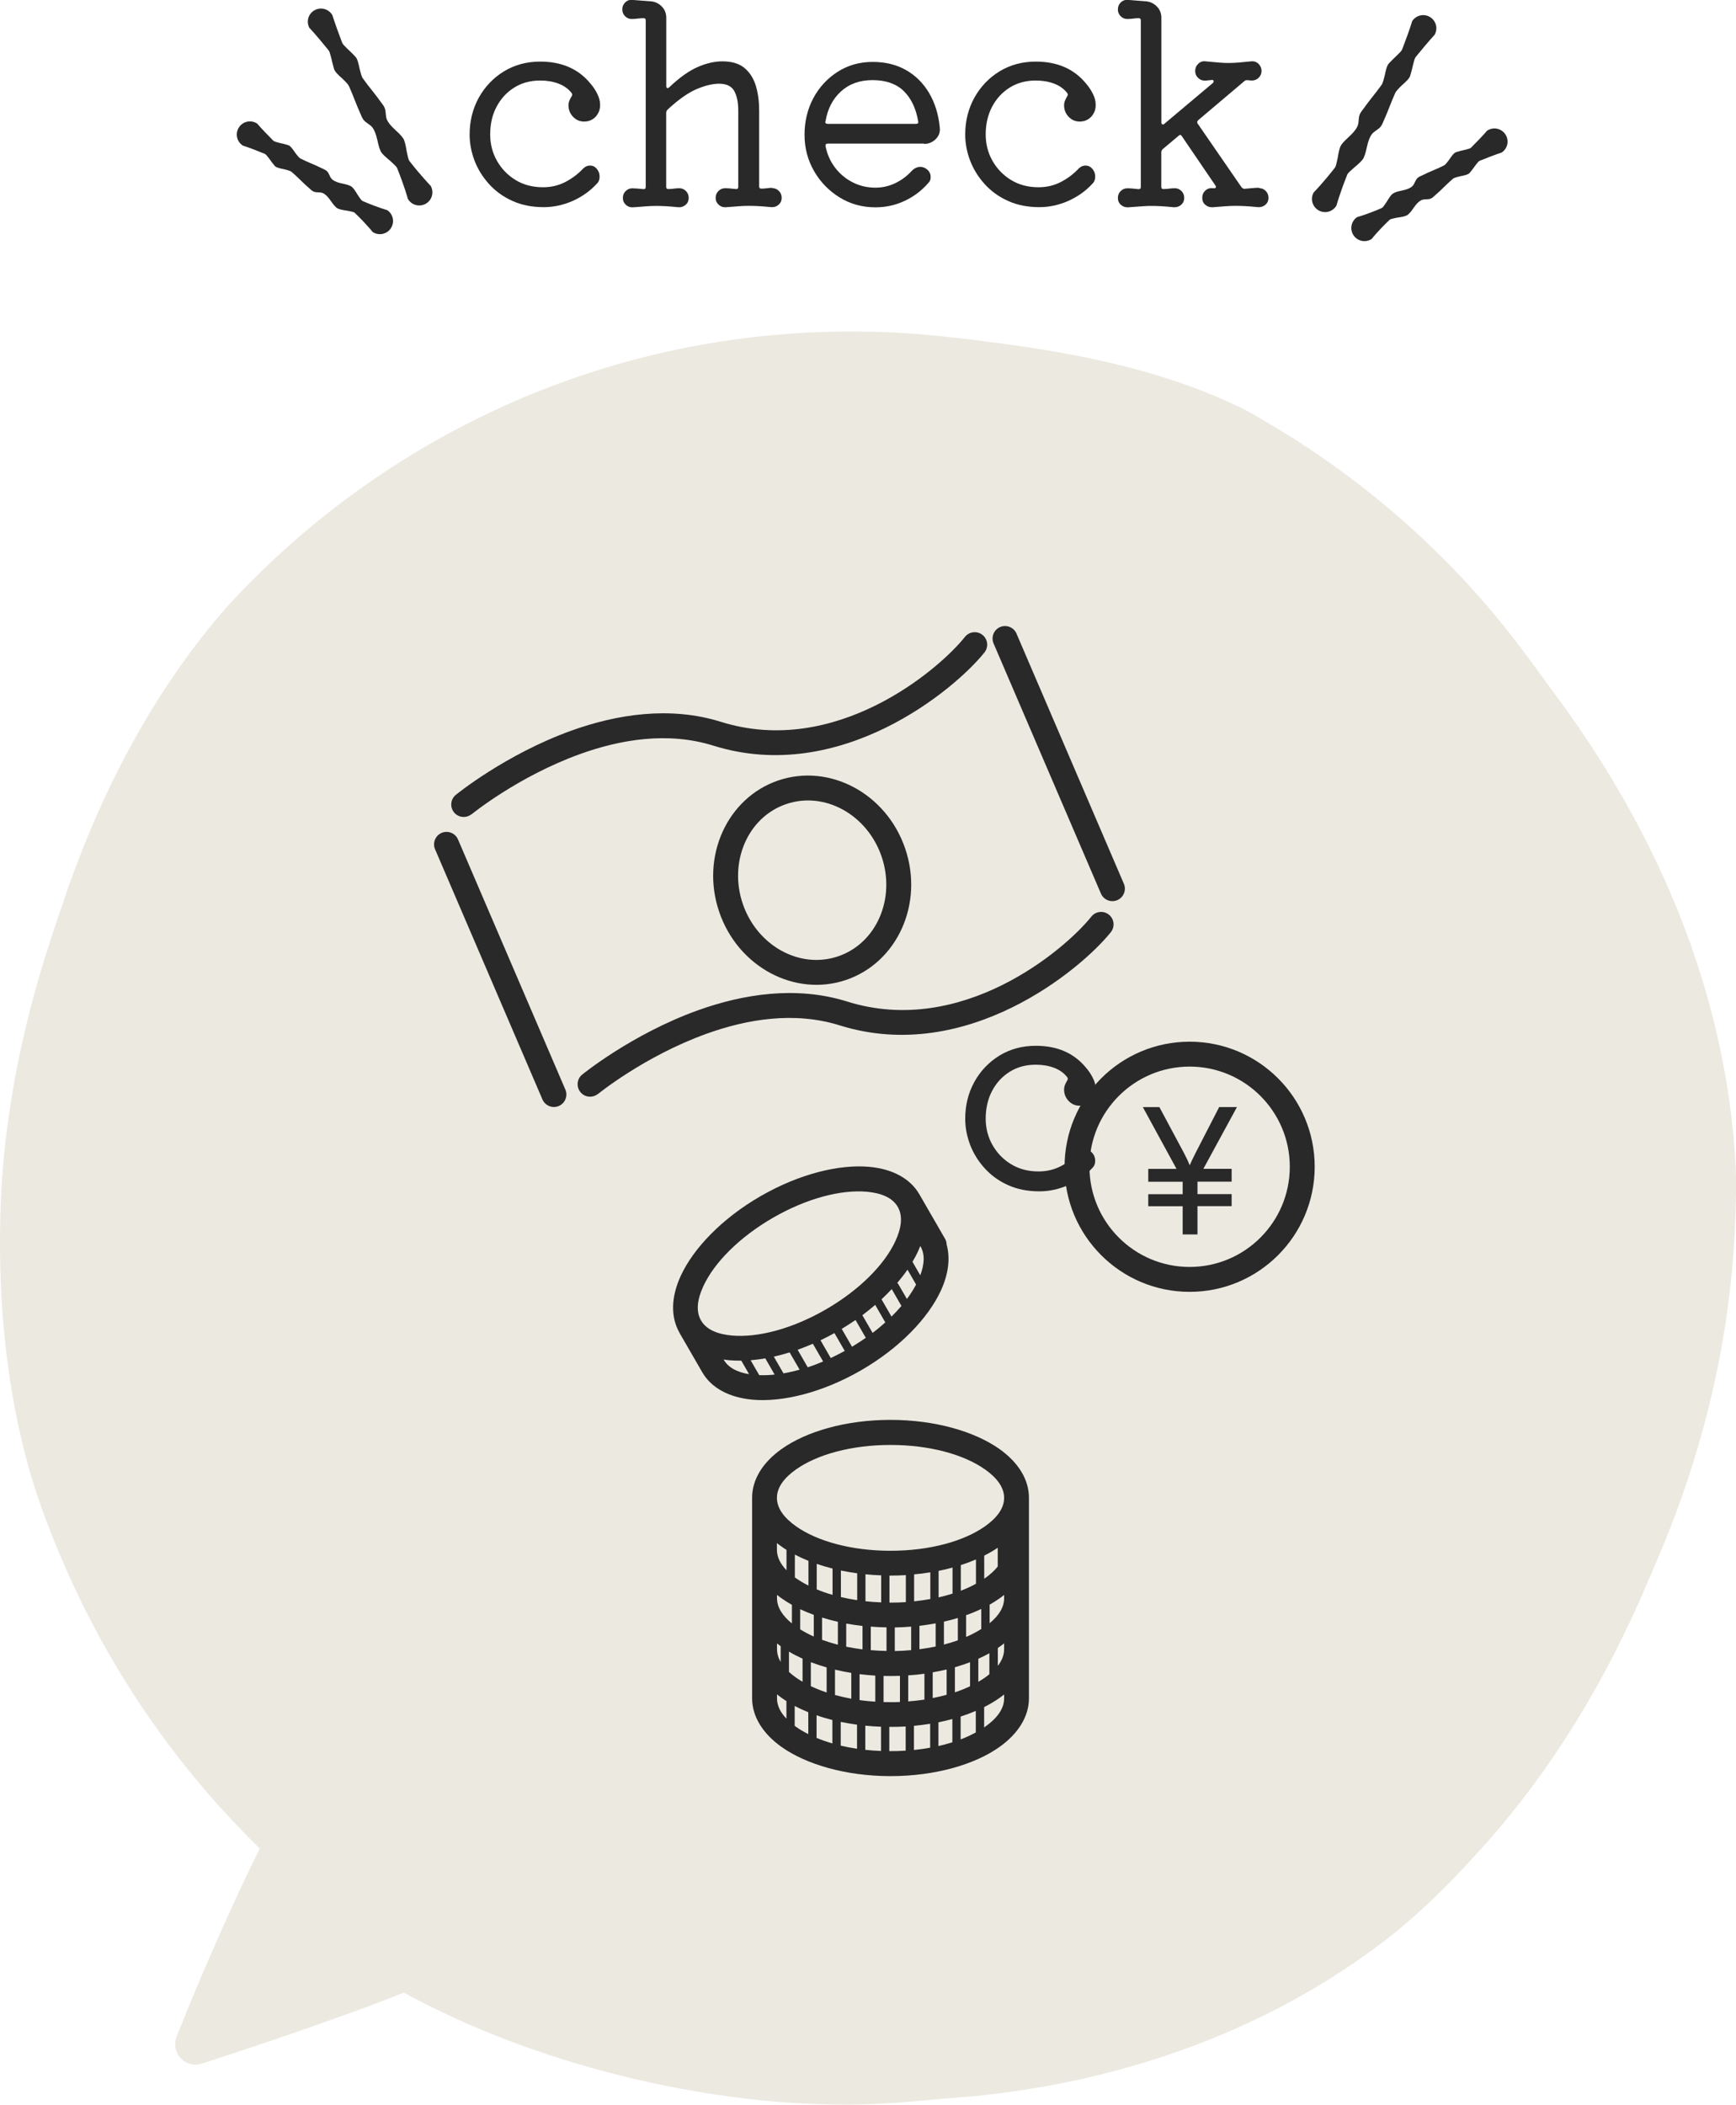
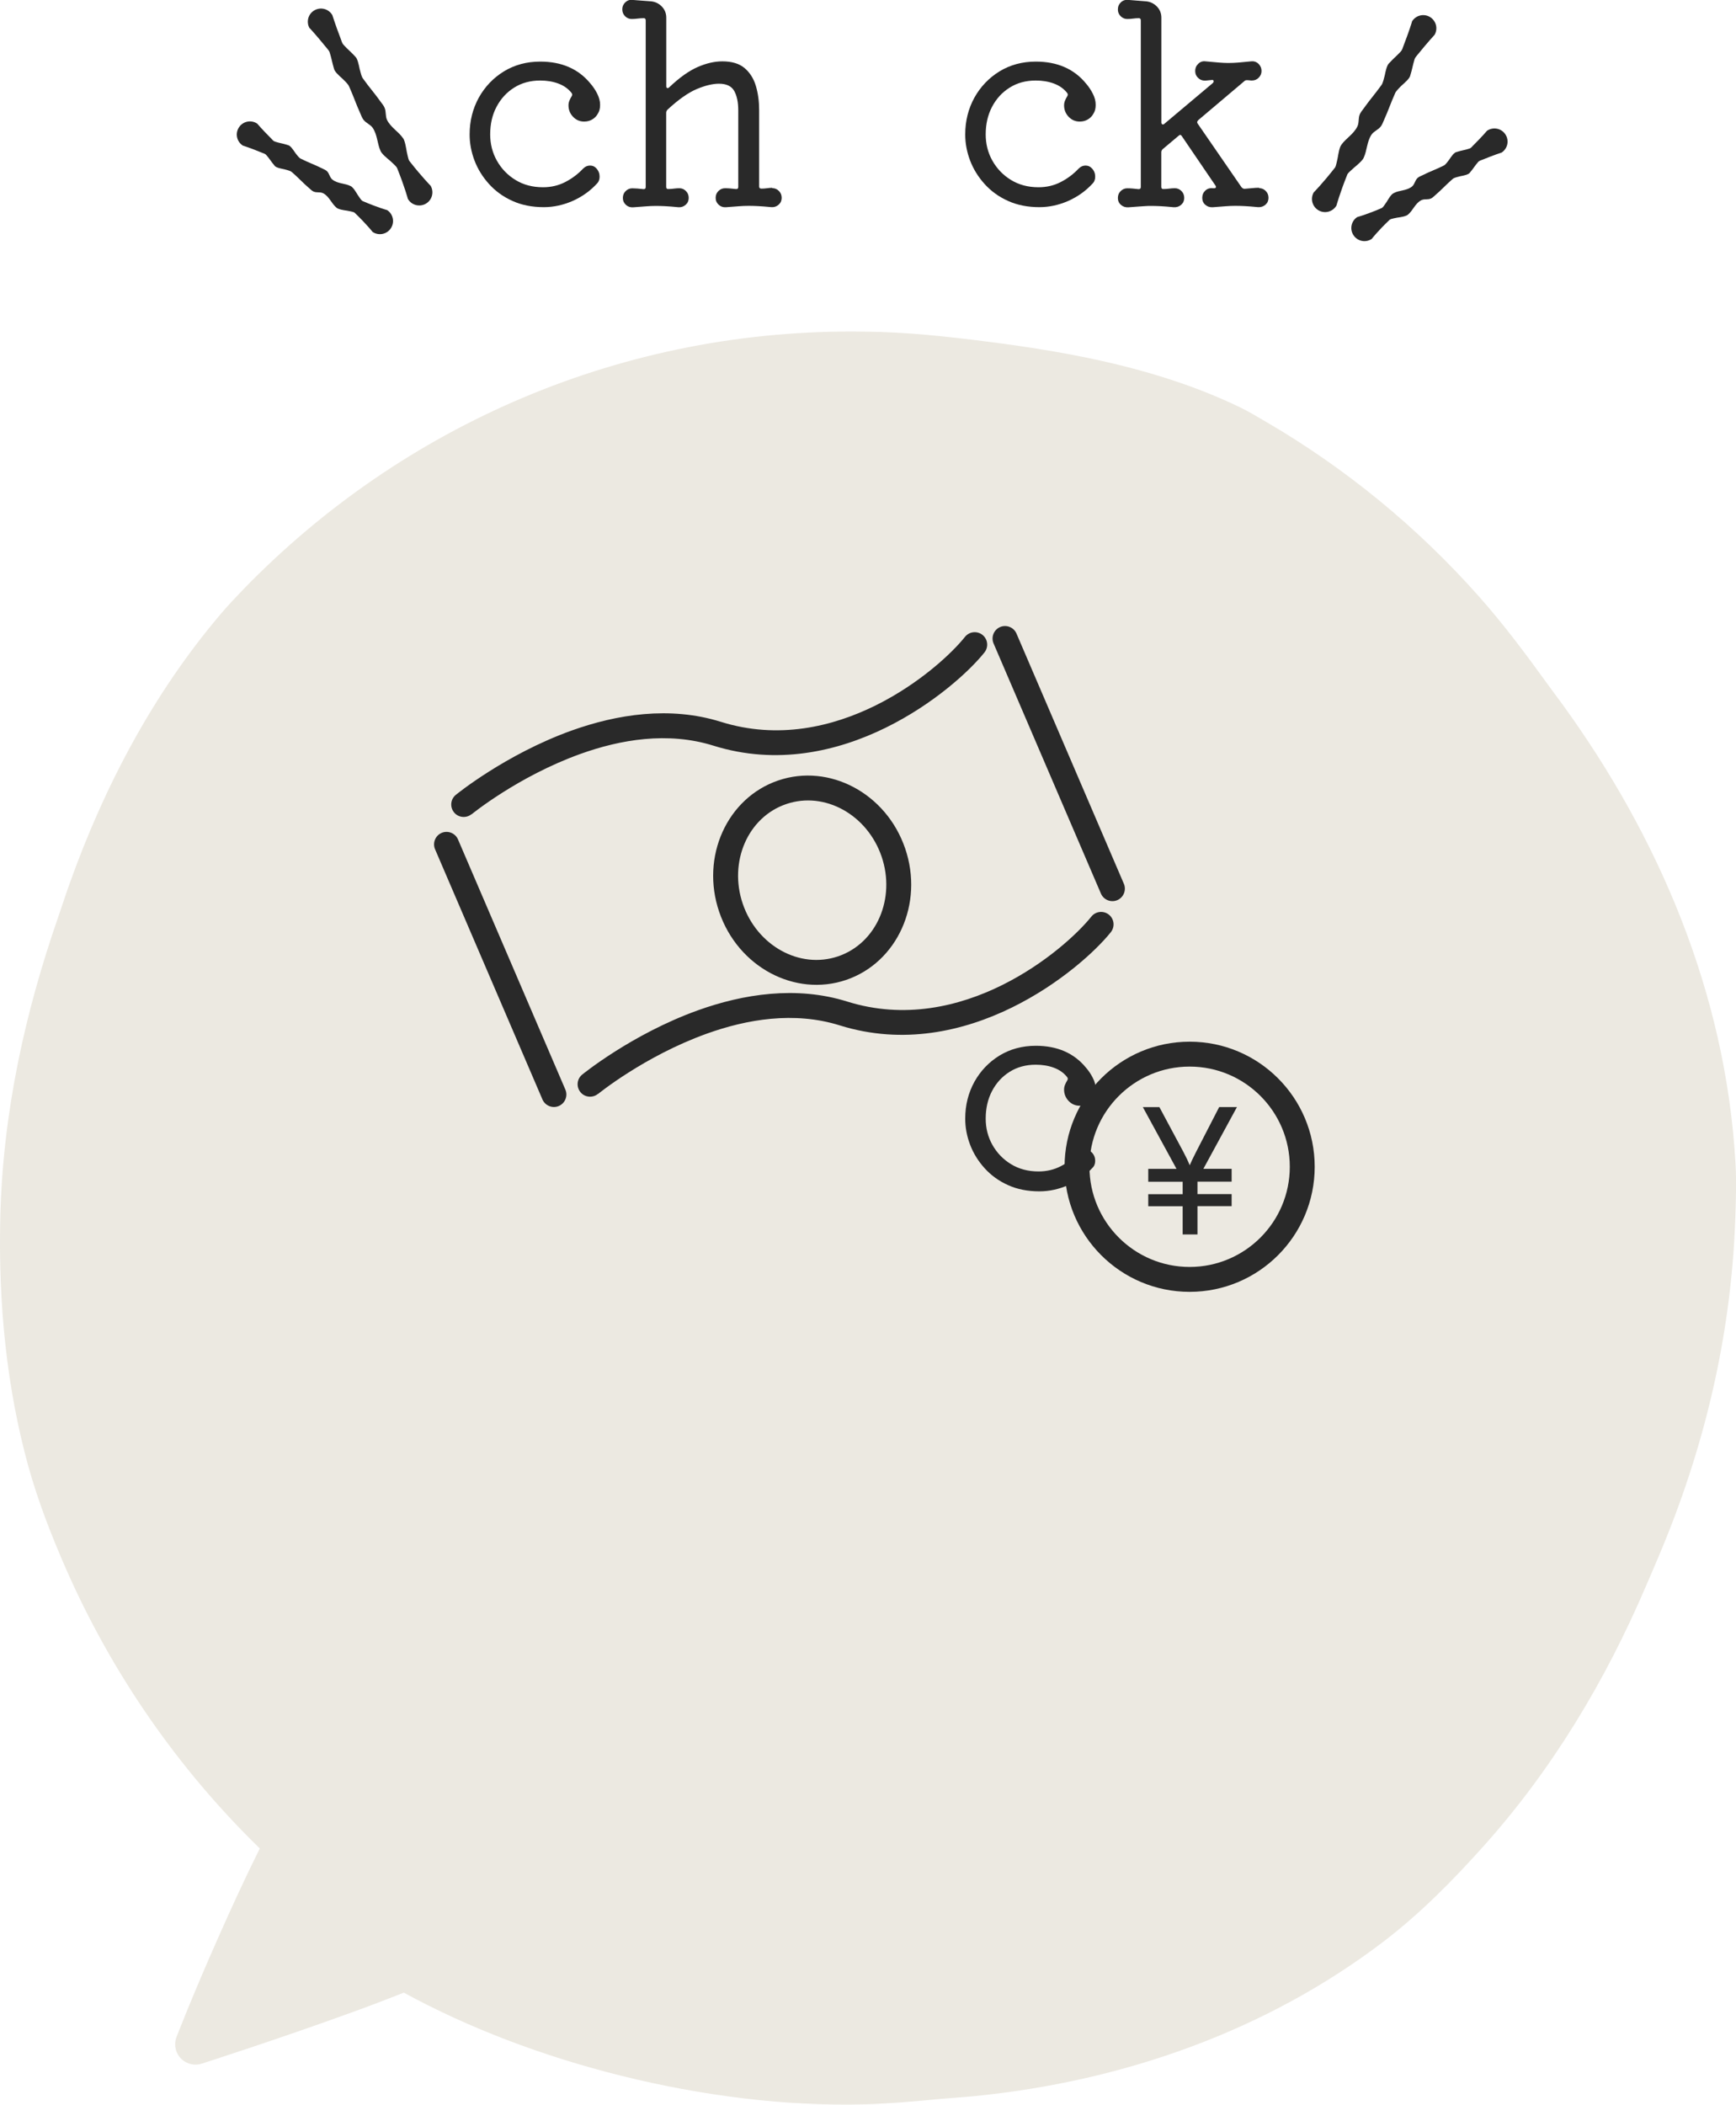
<svg xmlns="http://www.w3.org/2000/svg" id="_レイヤー_2" viewBox="0 0 211.96 256.96">
  <defs>
    <style>.cls-1,.cls-2{fill:#292929;}.cls-1,.cls-2,.cls-3{stroke-width:0px;}.cls-1,.cls-3{fill-rule:evenodd;}.cls-3{fill:#a3916c;opacity:.2;}</style>
  </defs>
  <g id="_レイヤー_1-2">
    <path class="cls-2" d="m72.81,20.55c.27.29.4.63.4,1.01,0,.36-.11.65-.34.87-.83.9-1.81,1.59-2.95,2.1-1.14.5-2.32.76-3.52.76-1.43,0-2.71-.25-3.83-.76-1.12-.5-2.07-1.19-2.85-2.05-.78-.86-1.38-1.82-1.78-2.87-.4-1.05-.6-2.11-.6-3.19,0-1.66.38-3.15,1.12-4.5.75-1.34,1.77-2.41,3.07-3.21,1.3-.79,2.77-1.19,4.43-1.19,2.62,0,4.67.89,6.14,2.69.31.36.59.77.82,1.23.23.46.35.91.35,1.36s-.09.78-.27,1.07c-.16.29-.38.53-.67.7-.29.18-.63.27-1.01.27-.54,0-.99-.2-1.36-.59-.37-.39-.55-.86-.55-1.39,0-.2.04-.4.12-.59.08-.19.16-.35.25-.49.11-.16.11-.3,0-.44-.4-.51-.94-.89-1.61-1.14-.67-.25-1.41-.37-2.21-.37-1.21,0-2.27.29-3.19.87-.92.58-1.63,1.36-2.15,2.35-.52.98-.77,2.1-.77,3.36,0,1.16.27,2.23.82,3.21.55.97,1.3,1.76,2.27,2.35.96.59,2.08.89,3.36.89.98,0,1.89-.21,2.72-.64.83-.43,1.55-.97,2.18-1.64.25-.25.53-.37.84-.37s.57.11.77.34h0Z" />
    <path class="cls-2" d="m94.29,22.97c.31,0,.58.11.81.34.22.22.34.5.34.84s-.12.62-.37.84c-.25.22-.54.32-.87.3-.72-.07-1.28-.11-1.68-.13-.4-.02-.77-.03-1.11-.03-.43,0-.83.02-1.21.05s-.91.07-1.58.12c-.34.02-.63-.08-.87-.3s-.37-.5-.37-.84.11-.62.34-.84c.22-.22.49-.34.81-.34.2,0,.41.01.64.03.22.02.45.04.67.07h.07c.16,0,.23-.09.23-.27v-9.33c0-.98-.16-1.77-.49-2.37-.33-.59-.95-.89-1.86-.89-.76,0-1.66.21-2.69.64-1.03.43-2.23,1.26-3.59,2.52-.11.11-.17.25-.17.4v9.03c0,.18.08.27.23.27.25,0,.48-.02.7-.05s.45-.05.67-.05c.31,0,.58.11.81.34.22.22.34.5.34.84s-.12.62-.37.84c-.25.22-.54.32-.87.3-.69-.07-1.24-.11-1.64-.13-.4-.02-.78-.03-1.14-.03-.4,0-.8.02-1.19.05s-.92.07-1.59.12c-.34.02-.63-.08-.87-.3s-.37-.5-.37-.84.11-.62.34-.84c.22-.22.49-.34.81-.34.18,0,.39.01.64.03.25.02.48.04.7.07h.07c.16,0,.23-.09.23-.27V2.49c0-.18-.08-.27-.23-.27-.27,0-.52.02-.76.05-.23.03-.48.05-.72.05-.31,0-.58-.11-.81-.34-.22-.22-.34-.5-.34-.84s.12-.62.37-.86c.25-.23.54-.33.87-.29.31.02.65.05,1.02.08.37.03.73.06,1.09.08.56.02,1.04.22,1.43.6.39.38.59.85.59,1.41v8.36c0,.13.04.21.12.23.08.02.16-.01.25-.1,1.25-1.19,2.41-2.01,3.47-2.47,1.06-.46,2.06-.69,3-.69,1.16,0,2.07.27,2.72.82.65.55,1.11,1.28,1.38,2.18.27.91.4,1.9.4,2.97v9.3c0,.18.09.27.27.27.25,0,.48-.02.69-.05.21-.03.43-.05.65-.05h0Z" />
-     <path class="cls-2" d="m112.82,17.53h-11.75c-.22,0-.31.11-.27.34.2.98.59,1.86,1.18,2.62.58.76,1.3,1.35,2.15,1.78.85.43,1.77.64,2.75.64.85,0,1.66-.18,2.43-.55.77-.37,1.44-.87,2-1.49.34-.34.69-.5,1.07-.5.25,0,.48.08.71.24.36.25.54.58.54,1.01,0,.29-.09.53-.27.7-.81.94-1.77,1.67-2.9,2.2-1.13.53-2.32.79-3.57.79-1.61,0-3.07-.4-4.38-1.21-1.31-.81-2.35-1.88-3.12-3.22-.77-1.34-1.16-2.82-1.16-4.43s.36-3.12,1.07-4.46c.72-1.34,1.71-2.42,2.97-3.22,1.26-.81,2.69-1.21,4.28-1.21s2.93.34,4.1,1.01c1.16.67,2.1,1.61,2.8,2.8.7,1.2,1.14,2.59,1.29,4.18.07.56-.09,1.04-.49,1.43-.39.39-.87.59-1.43.59h0Zm-6.28-7.75c-1.57,0-2.85.46-3.86,1.38-1.01.92-1.63,2.13-1.88,3.62,0,.02,0,.04-.02.05-.01.01-.02.03-.02.05,0,.16.1.24.3.24h10.77c.25,0,.34-.11.27-.34-.27-1.57-.86-2.79-1.76-3.67-.91-.88-2.18-1.33-3.81-1.33h0Z" />
    <path class="cls-2" d="m133.32,20.55c.27.29.4.63.4,1.01,0,.36-.11.65-.34.87-.83.9-1.81,1.59-2.95,2.1-1.14.5-2.32.76-3.52.76-1.43,0-2.71-.25-3.83-.76-1.12-.5-2.07-1.19-2.85-2.05-.78-.86-1.38-1.82-1.78-2.87-.4-1.05-.6-2.11-.6-3.19,0-1.66.38-3.15,1.12-4.5.75-1.34,1.77-2.41,3.07-3.21,1.3-.79,2.77-1.19,4.43-1.19,2.62,0,4.67.89,6.14,2.69.31.36.59.77.82,1.23.24.46.35.91.35,1.36s-.09.78-.27,1.07c-.16.29-.38.53-.67.7-.29.18-.63.27-1.01.27-.54,0-.99-.2-1.36-.59-.37-.39-.55-.86-.55-1.39,0-.2.04-.4.12-.59.08-.19.16-.35.25-.49.11-.16.11-.3,0-.44-.4-.51-.94-.89-1.61-1.14-.67-.25-1.41-.37-2.22-.37-1.21,0-2.27.29-3.19.87-.92.58-1.63,1.36-2.15,2.35-.51.98-.77,2.1-.77,3.36,0,1.16.27,2.23.82,3.21.55.97,1.3,1.76,2.27,2.35.96.59,2.08.89,3.36.89.98,0,1.89-.21,2.72-.64.83-.43,1.55-.97,2.18-1.64.25-.25.53-.37.84-.37s.57.11.77.34h0Z" />
    <path class="cls-2" d="m153.73,22.97c.31,0,.58.11.81.34.22.22.34.5.34.84s-.12.62-.37.84c-.25.22-.55.32-.91.3-.69-.07-1.24-.11-1.64-.13-.4-.02-.78-.03-1.14-.03-.4,0-.8.02-1.19.05s-.91.07-1.56.12c-.36.02-.66-.08-.91-.3s-.37-.5-.37-.84c0-.36.12-.65.37-.89.25-.23.55-.33.91-.29h.2c.09,0,.15-.03.18-.1.03-.07.02-.15-.05-.23l-4.09-6.01c-.11-.2-.25-.22-.4-.07l-1.95,1.64c-.11.11-.17.24-.17.37v4.23c0,.18.08.27.24.27.25,0,.49-.02.72-.05.24-.03.46-.05.69-.05.31,0,.58.11.81.34.22.22.34.5.34.84s-.12.62-.37.84-.55.32-.91.3c-.69-.07-1.24-.11-1.64-.13-.4-.02-.77-.03-1.11-.03-.25,0-.48,0-.69.02s-.47.03-.77.05c-.3.02-.74.06-1.33.1-.36.02-.66-.08-.91-.3-.25-.22-.37-.5-.37-.84s.11-.62.34-.84c.22-.22.49-.34.81-.34.2,0,.42.01.65.03.23.02.46.04.69.07h.07c.16,0,.24-.09.24-.27V2.49c0-.18-.08-.27-.24-.27-.25,0-.48.02-.7.05-.22.03-.46.05-.71.05-.31,0-.58-.11-.81-.34-.22-.22-.34-.49-.34-.81,0-.36.12-.65.37-.89.25-.23.55-.33.91-.29.31.02.64.05.99.08.35.03.69.06,1.02.08.56.02,1.03.22,1.43.6.39.38.59.85.59,1.41v12.79c0,.11.04.19.12.23.08.04.16.02.25-.07l5.91-4.97c.07-.07.1-.13.1-.2,0-.16-.09-.21-.27-.17l-.7.07c-.36.02-.66-.08-.91-.32-.25-.23-.37-.52-.37-.86s.12-.63.37-.87c.25-.25.55-.35.91-.3.72.07,1.27.12,1.66.15.39.03.76.05,1.09.05.42,0,.83-.02,1.21-.05.38-.03.91-.08,1.58-.15.36-.04.66.06.91.3.25.25.37.54.37.87,0,.31-.11.59-.34.82-.22.23-.5.35-.84.35-.09,0-.17,0-.25-.02-.08-.01-.16-.02-.25-.02h-.13c-.11,0-.2.03-.27.1l-5.64,4.77c-.16.16-.18.3-.07.44l5.34,7.75c.11.13.24.2.37.2.31-.02.62-.05.92-.08.3-.03.6-.05.89-.05h0Z" />
    <path class="cls-1" d="m37.81,3.43s.83.89,2.06,2.41c.11.14.24.27.33.44.04.07.06.14.08.22.19.58.28,1.16.48,1.82.03.09.05.19.1.28.33.53.86.87,1.31,1.36.13.14.26.27.36.42.04.07.07.14.11.21.48,1.05.85,2.16,1.35,3.25.12.27.21.55.39.78.33.43.85.57,1.14,1.01.57.86.54,1.92.94,2.79.04.09.09.17.15.25.44.54.95.85,1.39,1.3.16.16.32.29.44.47.03.04.05.09.07.14.89,2.21,1.29,3.7,1.29,3.7.44.77,1.42,1.03,2.19.59.77-.44,1.03-1.42.59-2.19,0,0-1.08-1.09-2.55-2.97-.03-.04-.07-.08-.09-.13-.09-.19-.12-.4-.18-.62-.16-.61-.18-1.2-.42-1.85-.03-.09-.08-.18-.14-.25-.54-.79-1.48-1.29-1.94-2.21-.23-.48-.09-.99-.3-1.49-.11-.27-.31-.49-.48-.73-.69-.98-1.47-1.86-2.13-2.8-.05-.06-.09-.13-.13-.2-.08-.17-.13-.35-.18-.53-.2-.64-.23-1.26-.52-1.81-.05-.09-.12-.15-.19-.23-.46-.51-.93-.88-1.33-1.33-.05-.06-.11-.12-.15-.18-.1-.16-.15-.34-.21-.51-.7-1.83-1.06-2.99-1.06-2.99-.44-.77-1.42-1.03-2.19-.59-.77.44-1.03,1.42-.59,2.19h0Z" />
    <path class="cls-1" d="m172.4,2.66s-.35,1.16-1.06,2.99c-.06.17-.11.34-.21.51-.04.07-.1.12-.15.18-.41.45-.87.82-1.33,1.33-.07.07-.14.14-.19.23-.29.55-.32,1.18-.52,1.81-.06.18-.1.36-.18.53-.03.07-.08.13-.13.2-.67.94-1.44,1.82-2.13,2.8-.17.24-.37.46-.48.73-.2.5-.06,1.02-.3,1.49-.46.93-1.39,1.43-1.94,2.21-.05.08-.1.17-.14.25-.24.65-.26,1.25-.42,1.85-.06.22-.09.42-.18.62-.02.05-.06.09-.09.13-1.47,1.88-2.55,2.97-2.55,2.97-.44.77-.18,1.74.59,2.19.77.44,1.74.18,2.19-.59,0,0,.4-1.48,1.29-3.7.02-.05.03-.1.06-.14.12-.18.28-.31.44-.46.45-.44.95-.76,1.39-1.3.06-.07.11-.16.15-.25.41-.87.37-1.93.94-2.79.29-.44.81-.58,1.14-1.01.18-.23.27-.52.39-.78.5-1.09.87-2.2,1.35-3.25.03-.07.06-.15.11-.21.11-.16.24-.28.36-.42.45-.5.98-.83,1.31-1.36.05-.08.07-.18.1-.28.21-.66.3-1.24.48-1.82.02-.08.05-.15.08-.22.09-.17.22-.3.33-.44,1.23-1.52,2.06-2.41,2.06-2.41.44-.77.18-1.74-.59-2.19-.77-.44-1.74-.18-2.19.59h0Z" />
    <path class="cls-1" d="m29.64,17.77s.91.28,2.38.89c.13.05.27.09.4.18.05.04.09.08.13.13.33.37.56.77.93,1.2.05.06.09.13.16.17.44.26.94.26,1.46.43.14.05.28.08.42.16.05.03.1.07.15.11.7.6,1.32,1.29,2.05,1.91.18.15.34.33.55.43.41.19.83.01,1.22.23.73.41.99,1.25,1.59,1.74.06.05.12.09.19.12.54.22,1,.2,1.51.33.18.05.34.06.49.15.04.02.06.05.09.08,1.39,1.34,2.14,2.29,2.14,2.29.74.49,1.73.29,2.22-.45s.29-1.73-.45-2.22c0,0-1.17-.32-2.94-1.08-.04-.02-.08-.03-.11-.06-.14-.11-.22-.25-.33-.4-.32-.42-.48-.85-.89-1.26-.05-.05-.12-.1-.19-.13-.69-.36-1.56-.27-2.22-.79-.35-.27-.35-.73-.68-1.04-.17-.16-.4-.23-.6-.34-.85-.43-1.73-.74-2.55-1.16-.06-.03-.11-.05-.16-.09-.12-.1-.21-.21-.31-.33-.36-.41-.55-.88-.96-1.18-.07-.05-.14-.06-.22-.09-.54-.18-1-.23-1.47-.39-.06-.02-.12-.04-.18-.07-.13-.08-.22-.2-.32-.3-1.12-1.12-1.74-1.85-1.74-1.85-.74-.49-1.73-.29-2.22.45s-.29,1.73.45,2.22h0Z" />
    <path class="cls-3" d="m49.27,243.28c-1.98.78-4.09,1.59-6.22,2.36-9.07,3.3-18.32,6.26-18.32,6.26-.9.33-1.91.12-2.6-.56-.69-.67-.92-1.68-.61-2.58,0,0,1.98-5.14,5.14-12.25,1.46-3.3,3.16-7.03,5.06-10.85-9.94-9.68-18.07-21.33-23.77-34.38-1.73-3.97-3.31-8.04-4.49-12.27C.82,169.45-.2,159.29.03,148.85c.28-13,3.05-25.3,7.07-36.88.46-1.32.88-2.65,1.35-3.96,4.3-12.1,10.32-23.4,18.42-32.96.91-1.08,1.89-2.11,2.87-3.13,19.37-19.95,46.38-31.92,75.87-31.43,5.1.04,10.1.6,15.03,1.23,10.77,1.37,21.31,3.44,30.79,8.02,1.07.52,2.09,1.14,3.12,1.74,9.75,5.68,18.52,12.88,26.01,21.32,2.96,3.33,5.63,6.9,8.26,10.54.65.9,1.32,1.79,1.98,2.69,11.54,15.92,19.91,34.98,21.1,56.02.13,2.24.05,4.5-.03,6.78-.51,14.53-3.9,28.21-9.19,40.79-.54,1.29-1.09,2.57-1.64,3.84-5.01,11.76-11.57,22.63-19.91,31.93-3.78,4.22-7.77,8.26-12.26,11.68-14.17,10.78-31.55,17.01-49.92,18.83-1.33.13-2.66.21-4,.33-3.08.28-6.18.58-9.33.67-9.67.26-19.91-1.04-29.74-3.48-9.58-2.38-18.74-5.87-26.6-10.17h0Z" />
    <path class="cls-1" d="m181.58,15.94s-.61.73-1.74,1.85c-.1.1-.19.22-.32.3-.05.03-.11.05-.18.07-.47.16-.93.21-1.47.39-.08.02-.15.04-.22.09-.41.3-.6.77-.96,1.18-.1.11-.18.23-.31.33-.05.04-.11.06-.16.09-.82.42-1.7.72-2.55,1.16-.21.1-.44.18-.6.34-.33.31-.33.76-.68,1.04-.66.52-1.54.43-2.22.79-.07.04-.13.08-.19.13-.41.41-.57.85-.89,1.26-.11.15-.19.29-.33.4-.03.03-.07.04-.11.06-1.77.77-2.94,1.08-2.94,1.08-.74.49-.94,1.48-.45,2.22.49.74,1.48.94,2.22.45,0,0,.74-.96,2.14-2.29.03-.03.06-.06.09-.08.15-.08.32-.1.49-.15.51-.13.97-.11,1.51-.33.07-.03.14-.07.2-.12.6-.49.86-1.34,1.59-1.74.39-.22.81-.04,1.22-.23.21-.09.37-.28.55-.43.73-.62,1.35-1.31,2.05-1.91.05-.04.09-.08.15-.12.13-.07.28-.11.42-.15.52-.17,1.02-.16,1.46-.43.07-.04.11-.11.16-.17.37-.43.6-.83.93-1.2.04-.05.08-.1.13-.13.12-.09.27-.13.4-.18,1.46-.6,2.38-.89,2.38-.89.74-.49.94-1.48.45-2.22-.49-.74-1.48-.94-2.22-.45h0Z" />
    <path class="cls-1" d="m53.12,103.68l13.11,30.54c.33.77,1.23,1.13,2,.8.77-.33,1.13-1.23.8-2l-13.11-30.54c-.33-.77-1.23-1.13-2-.8-.77.33-1.13,1.23-.8,2h0Zm19.89,29.88s5.64-4.61,13.23-7.35c4.94-1.78,10.72-2.77,16.29-1.03,15.51,4.85,29.49-6.86,33.1-11.38.52-.66.42-1.61-.24-2.14-.66-.52-1.61-.42-2.14.24-3.25,4.07-15.82,14.75-29.81,10.37-6.23-1.95-12.71-.91-18.23,1.07-8.11,2.92-14.13,7.85-14.13,7.85-.65.53-.74,1.49-.21,2.14.53.65,1.49.74,2.14.21h0Zm22.01-38.28c-6.23,2.12-9.51,9.29-7.21,16.04,2.3,6.75,9.26,10.43,15.5,8.31,6.23-2.12,9.51-9.29,7.21-16.04-2.3-6.75-9.26-10.43-15.5-8.31h0Zm.98,2.88c4.71-1.6,9.9,1.31,11.64,6.41,1.74,5.1-.6,10.58-5.31,12.18-4.71,1.6-9.9-1.31-11.64-6.41-1.74-5.1.6-10.58,5.31-12.18h0Zm25.31-19.61l13.11,30.54c.33.77,1.23,1.13,2,.8.77-.33,1.13-1.23.8-2l-13.11-30.54c-.33-.77-1.23-1.13-2-.8-.77.33-1.13,1.23-.8,2h0Zm-63.73,20.86s5.64-4.61,13.23-7.35c4.94-1.78,10.72-2.77,16.29-1.03,15.51,4.85,29.49-6.86,33.1-11.38.52-.66.42-1.61-.24-2.14-.66-.52-1.61-.42-2.14.24-3.25,4.07-15.82,14.75-29.81,10.37-6.23-1.95-12.7-.91-18.23,1.07-8.11,2.92-14.13,7.85-14.13,7.85-.65.53-.74,1.49-.21,2.14.53.65,1.49.74,2.14.21h0Z" />
-     <path class="cls-1" d="m91.83,182.86h0v24.47c0,2.2,1.28,4.3,3.61,5.95,3,2.12,7.83,3.55,13.29,3.55s10.29-1.42,13.29-3.55c2.33-1.65,3.61-3.75,3.61-5.95v-24.46h0v-.03c0-2.2-1.28-4.3-3.61-5.95-3-2.12-7.83-3.55-13.29-3.55s-10.29,1.42-13.29,3.55c-2.33,1.65-3.61,3.75-3.61,5.95v.02h0Zm18.75,27.91c-.61.04-1.22.05-1.85.05-.05,0-.1,0-.15,0v2.96c.05,0,.1,0,.15,0,.63,0,1.24-.02,1.85-.06v-2.96h0Zm-4.93-.1v2.95c.63.07,1.27.12,1.92.14v-2.96c-.65-.02-1.29-.07-1.92-.13h0Zm7.92-.23c-.64.1-1.3.19-1.98.25v2.95c.68-.07,1.34-.16,1.98-.28v-2.92h0Zm-10.92-.23v2.9c.64.15,1.3.28,1.99.38v-2.94c-.68-.09-1.34-.21-1.99-.34h0Zm13.63-.35c-.55.15-1.11.28-1.7.4v2.9c.59-.13,1.15-.29,1.7-.46v-2.84h0Zm-16.58,2.2s0,.07-.01.1h0c.61.26,1.26.48,1.94.68v-2.86c-.67-.17-1.31-.36-1.93-.58v2.65h0Zm19.44-3.19c-.58.25-1.2.48-1.85.69v2.79c.66-.25,1.28-.54,1.85-.85v-2.63h0Zm-22.11-.61v2.43c.05.04.11.08.16.12.45.32.95.62,1.5.89v-2.67c-.59-.24-1.14-.49-1.66-.77h0Zm25.57-1.4c-.18.15-.37.29-.57.43-.56.4-1.19.77-1.87,1.11v2.49s.08-.05.11-.08c1.4-.99,2.33-2.15,2.33-3.47v-.48h0Zm-27.73,0v.48c0,.9.43,1.73,1.15,2.47v-2.14c-.2-.13-.39-.25-.58-.39-.2-.14-.39-.28-.57-.43h0Zm15.01-2.27c-.38.01-.76.02-1.15.02-.29,0-.57,0-.85-.01v3.19c.28,0,.57.01.85.01.39,0,.77,0,1.15-.02v-3.19h0Zm-4.93-.21v3.17c.62.09,1.26.15,1.92.19v-3.18c-.65-.04-1.29-.1-1.92-.18h0Zm7.92-.05c-.64.09-1.3.16-1.98.2v3.18c.68-.05,1.34-.13,1.98-.22v-3.16h0Zm-10.92-.5v3.1c.63.17,1.3.32,1.99.45v-3.15c-.68-.11-1.34-.24-1.99-.4h0Zm13.63-.02c-.55.13-1.12.25-1.7.35v3.14c.58-.11,1.15-.25,1.7-.4v-3.1h0Zm-16.58-.89v2.93c.6.28,1.24.54,1.93.77v-3.06c-.67-.19-1.32-.41-1.93-.64h0Zm19.44,0c-.59.23-1.21.43-1.85.62v3.06c.66-.22,1.28-.47,1.85-.74v-2.93h0Zm2.37-1.1c-.43.24-.88.47-1.36.68v2.82c.29-.17.56-.34.81-.52.19-.13.37-.27.54-.41v-2.57h0Zm-24.48-.19v2.48c.26.24.55.47.86.69.25.18.52.35.8.51v-2.82c-.59-.27-1.15-.55-1.66-.86h0Zm26.27-1.01c-.18.15-.37.29-.57.43-.07.05-.13.09-.2.14v2.18c.49-.63.77-1.31.77-2.04v-.71h0Zm-27.73,0v.71c0,.55.16,1.07.45,1.57v-1.93c-.15-.11-.3-.23-.45-.34h0Zm11.45-2.04v2.87c.63.05,1.27.09,1.92.1v-2.88c-.65-.01-1.29-.04-1.92-.09h0Zm4.93,0c-.65.05-1.32.09-2,.1v2.88c.68-.01,1.35-.05,2-.11v-2.87h0Zm-7.93-.38v2.83c.64.13,1.3.24,1.99.33v-2.86c-.68-.08-1.34-.18-1.99-.29h0Zm10.92-.02c-.64.12-1.3.22-1.98.3v2.86c.68-.09,1.34-.2,1.98-.33v-2.83h0Zm-13.87-.71v2.72c.61.22,1.25.42,1.93.6v-2.8c-.67-.15-1.31-.32-1.93-.52h0Zm16.58.05c-.55.17-1.11.32-1.7.45v2.8c.59-.15,1.16-.33,1.7-.52v-2.73h0Zm2.86-1.1c-.59.28-1.21.54-1.87.77.02.05.02.1.02.15v2.5c.67-.29,1.29-.62,1.85-.97v-2.46h0Zm-22.11.02v2.47c.51.32,1.06.61,1.66.88v-2.65c-.58-.21-1.14-.44-1.66-.69h0Zm-2.83-1.73v.4c0,1.15.71,2.18,1.82,3.08v-2.27c-.44-.25-.86-.51-1.24-.78-.2-.14-.39-.28-.57-.43h0Zm27.73,0c-.18.15-.37.29-.57.43-.37.26-.77.52-1.2.76v2.26c1.09-.89,1.77-1.91,1.77-3.05v-.4h0Zm-12-2.42c-.61.04-1.24.06-1.87.06h-.13v3.28s0,.02,0,.02h0s.09,0,.13,0c.63,0,1.26-.02,1.87-.06v-3.3h0Zm-4.93-.1v3.29c.63.07,1.27.12,1.92.14h0v-3.3c-.65-.02-1.29-.07-1.92-.13h0Zm7.92-.24c-.64.11-1.3.19-1.98.25v3.29c.68-.07,1.34-.16,1.98-.28v-3.26h0Zm-10.92-.22v3.24c.64.15,1.3.28,1.99.38v-3.28c-.68-.09-1.34-.21-1.99-.34h0Zm13.63-.36c-.55.15-1.11.29-1.7.4v3.24c.59-.13,1.15-.29,1.7-.46v-3.19h0Zm-16.58,2.5c0,.05,0,.1-.02.15h0c.61.26,1.26.49,1.95.68v-3.21c-.67-.17-1.31-.36-1.93-.57v2.94h0Zm19.44-3.49c-.58.25-1.2.48-1.85.69v3.13c.66-.25,1.28-.54,1.85-.85v-2.97h0Zm-22.11-.59v2.78s.09.07.14.1c.46.32.97.63,1.52.9v-3.02c-.59-.24-1.14-.49-1.66-.77h0Zm24.77-.84c-.5.34-1.05.66-1.65.96v2.82s.06-.04.09-.06c.63-.44,1.16-.92,1.56-1.43v-2.29h0Zm-26.96-.57v.82c0,.91.44,1.74,1.17,2.5v-2.49c-.21-.13-.41-.26-.6-.4-.2-.14-.39-.28-.57-.43h0Zm13.87-11.98c4.73,0,8.94,1.15,11.54,2.99,1.4.99,2.33,2.15,2.33,3.47s-.93,2.48-2.33,3.47c-2.6,1.84-6.81,2.99-11.54,2.99s-8.94-1.15-11.54-2.99c-1.4-.99-2.33-2.15-2.33-3.47s.93-2.48,2.33-3.47c2.6-1.84,6.81-2.99,11.54-2.99h0Zm-25.77-13.69l2.78,4.81c1.1,1.91,3.26,3.08,6.1,3.35,3.66.34,8.56-.85,13.29-3.58,4.73-2.73,8.2-6.38,9.74-9.72.94-2.03,1.17-3.97.71-5.64,0-.24-.07-.49-.2-.71l-3.13-5.42c-1.1-1.91-3.26-3.09-6.1-3.35-3.66-.34-8.56.85-13.29,3.58h0c-4.73,2.73-8.2,6.38-9.74,9.72-1.2,2.6-1.25,5.05-.15,6.96h0Zm10.47,3.12c-.61.11-1.21.18-1.78.23l1.05,1.82c.6.02,1.22,0,1.88-.07l-1.14-1.98h0Zm-5.08.14l.02.03c.57.99,1.69,1.53,3.09,1.76l-.95-1.65c-.5,0-.98-.01-1.44-.05-.24-.02-.48-.05-.71-.09h0Zm8.06-.87c-.65.2-1.3.38-1.93.52l1.18,2.04c.64-.11,1.3-.26,1.97-.45l-1.22-2.11h0Zm2.85-1.06c-.63.27-1.25.52-1.87.74l1.23,2.14c.62-.2,1.25-.44,1.88-.71l-1.25-2.16h0Zm2.63-1.3c-.57.32-1.14.61-1.71.88l1.25,2.17c.57-.27,1.14-.56,1.71-.87l-1.26-2.18h0Zm2.56-1.59c-.54.37-1.1.73-1.68,1.08l1.26,2.18c.58-.35,1.14-.71,1.68-1.09l-1.25-2.17h0Zm-10.08-12.48c4.1-2.37,8.32-3.47,11.49-3.18,1.71.16,3.09.7,3.75,1.84s.44,2.61-.28,4.17c-1.33,2.89-4.4,5.99-8.5,8.36-4.1,2.37-8.32,3.47-11.49,3.18-1.71-.16-3.09-.7-3.75-1.84-.66-1.14-.44-2.61.28-4.17,1.33-2.89,4.4-5.99,8.5-8.36h0Zm12.48,10.64c-.5.43-1.02.84-1.56,1.25l1.25,2.16c.55-.41,1.06-.84,1.55-1.28l-1.23-2.14h0Zm2.02-1.93c-.39.42-.81.83-1.24,1.24l1.22,2.11c.43-.43.84-.86,1.21-1.3l-1.18-2.05h0Zm1.93-2.38c-.37.54-.79,1.08-1.25,1.62.05.04.1.09.13.15l1.05,1.81c.44-.59.81-1.18,1.12-1.76l-1.05-1.82h0Zm1.57-2.9c-.09.22-.18.44-.28.66-.19.42-.42.85-.68,1.28l.95,1.65c.5-1.33.6-2.56.02-3.55l-.02-.03h0Z" />
    <path class="cls-1" d="m145.25,127.17c-8.43,0-15.27,6.84-15.27,15.27s6.84,15.27,15.27,15.27,15.27-6.84,15.27-15.27-6.84-15.27-15.27-15.27h0Zm0,3.04c6.75,0,12.23,5.48,12.23,12.23s-5.48,12.23-12.23,12.23-12.23-5.48-12.23-12.23,5.48-12.23,12.23-12.23h0Zm-.85,20.5v-3.45h-4.2v-1.47h4.2v-1.52h-4.2v-1.57h3.45l-4.11-7.54h2.02l2.93,5.47c.33.62.59,1.17.77,1.63.16-.38.43-.95.83-1.73l2.77-5.38h2.17l-4.1,7.54h3.45v1.57h-4.17v1.52h4.17v1.47h-4.17v3.45h-1.82Z" />
    <path class="cls-2" d="m133.32,140.7c.27.29.4.63.4,1.01,0,.36-.11.65-.34.87-.83.9-1.81,1.59-2.95,2.1-1.14.5-2.32.76-3.52.76-1.43,0-2.71-.25-3.83-.76-1.12-.5-2.07-1.19-2.85-2.05-.78-.86-1.38-1.82-1.78-2.87-.4-1.05-.6-2.11-.6-3.19,0-1.66.38-3.15,1.12-4.5.75-1.34,1.77-2.41,3.07-3.21,1.3-.79,2.77-1.19,4.43-1.19,2.62,0,4.67.89,6.14,2.69.31.36.59.77.82,1.23.24.46.35.91.35,1.36s-.09.78-.27,1.07c-.16.29-.38.53-.67.7-.29.18-.63.27-1.01.27-.54,0-.99-.2-1.36-.59-.37-.39-.55-.86-.55-1.39,0-.2.04-.4.12-.59.08-.19.16-.35.25-.49.11-.16.11-.3,0-.44-.4-.51-.94-.89-1.61-1.14-.67-.25-1.41-.37-2.22-.37-1.21,0-2.27.29-3.19.87-.92.58-1.63,1.36-2.15,2.35-.51.98-.77,2.1-.77,3.36,0,1.16.27,2.23.82,3.21.55.97,1.3,1.76,2.27,2.35.96.59,2.08.89,3.36.89.98,0,1.89-.21,2.72-.64.83-.43,1.55-.97,2.18-1.64.25-.25.53-.37.84-.37s.57.11.77.34h0Z" />
  </g>
</svg>